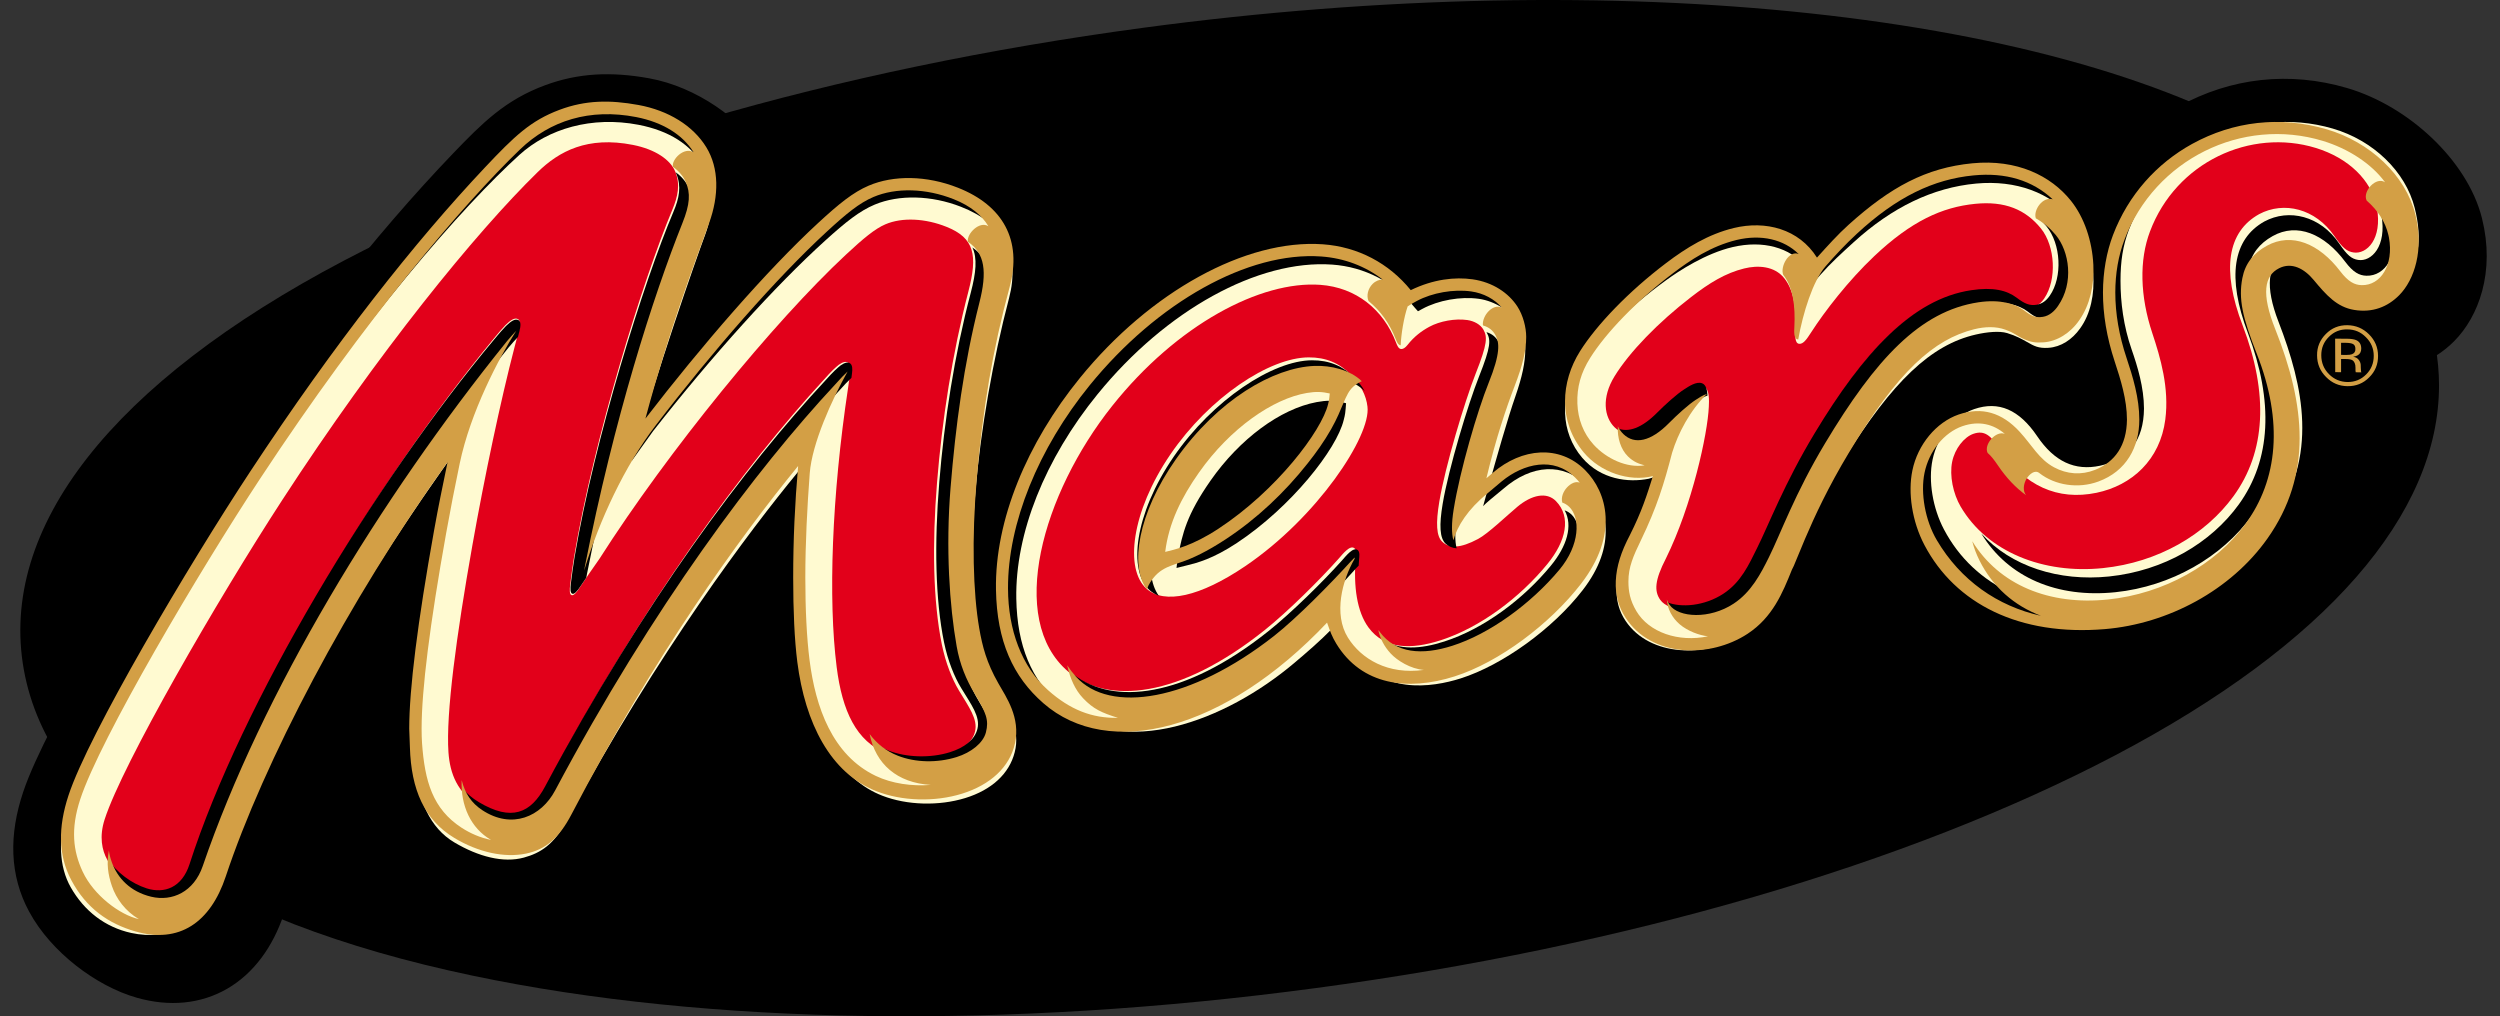
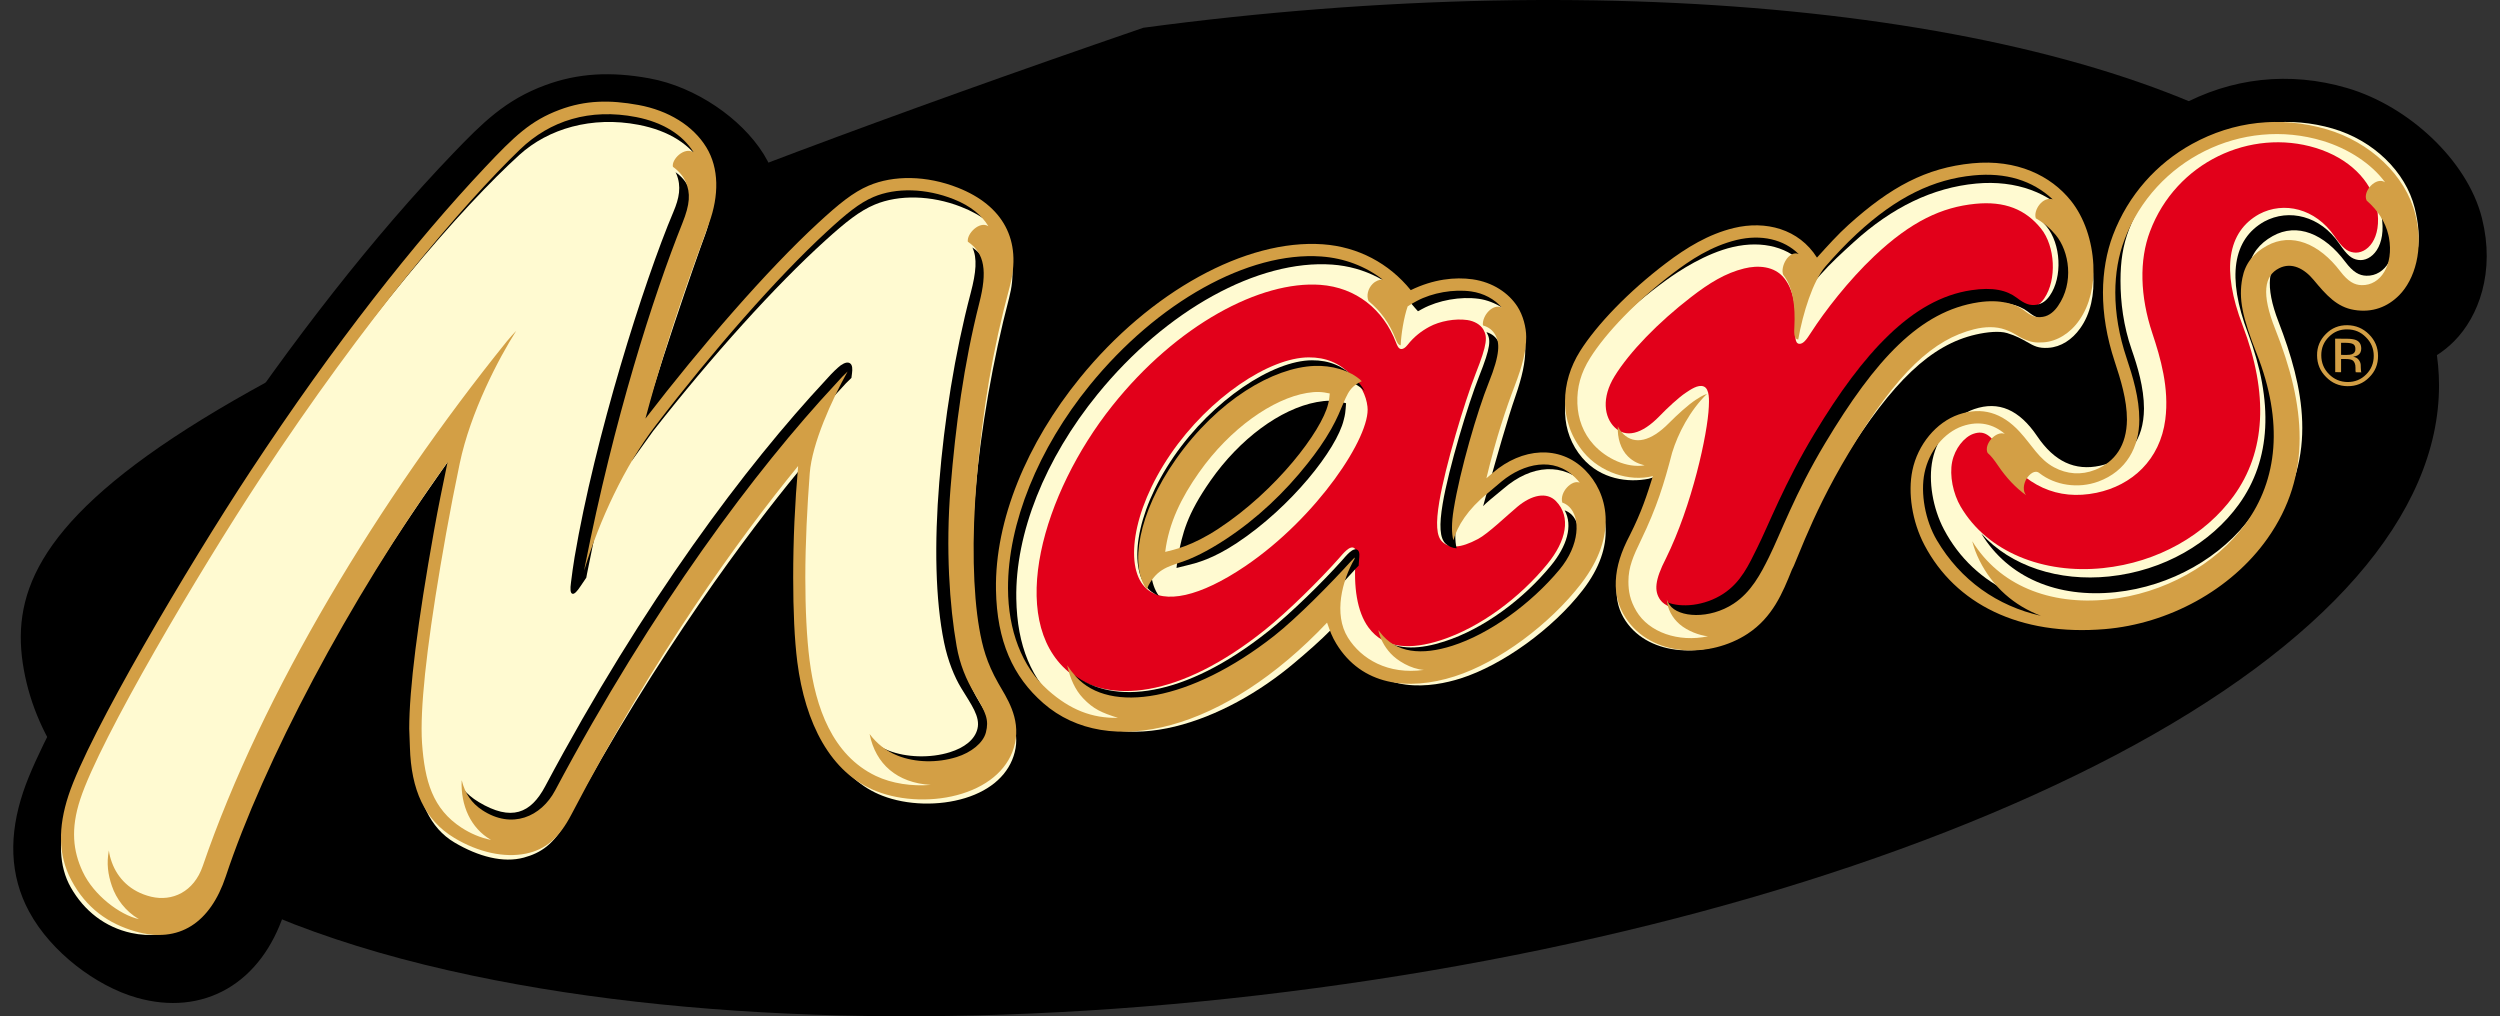
<svg xmlns="http://www.w3.org/2000/svg" width="123px" height="50px" viewBox="0 0 123 50" version="1.1">
  <rect x="0" y="0" width="123" height="50" fill="#333333" stroke="none" />
  <title>Mars_Logo</title>
  <desc>Created with Sketch.</desc>
  <g id="Design-desktop" stroke="none" stroke-width="1" fill="none" fill-rule="evenodd">
    <g id="Artboard" transform="translate(-139, -609)" fill-rule="nonzero">
      <g id="Mars_Logo" transform="translate(140, 609)">
-         <path d="M118.825,17.031 C118.166,13.366 115.618,10.038 111.44,7.403 C100.662,0.601 78.614,-1.771 55.251,1.366 C40.064,3.404 26.097,7.47 15.927,12.819 C4.515,18.823 -1.082,25.97 0.173,32.951 C1.43,39.933 9.272,45.281 22.253,48.003 C33.826,50.438 48.562,50.653 63.754,48.611 C78.937,46.579 92.899,42.505 103.08,37.156 C113.427,31.713 119,25.318 119,18.964 C119,18.316 118.941,17.671 118.825,17.031 Z" id="Path" fill="#000000" />
+         <path d="M118.825,17.031 C118.166,13.366 115.618,10.038 111.44,7.403 C100.662,0.601 78.614,-1.771 55.251,1.366 C4.515,18.823 -1.082,25.97 0.173,32.951 C1.43,39.933 9.272,45.281 22.253,48.003 C33.826,50.438 48.562,50.653 63.754,48.611 C78.937,46.579 92.899,42.505 103.08,37.156 C113.427,31.713 119,25.318 119,18.964 C119,18.316 118.941,17.671 118.825,17.031 Z" id="Path" fill="#000000" />
        <path d="M119.805,11.062 C119.23,8.767 116.752,6.401 114.092,5.622 C111.611,4.895 109.107,5.169 106.851,6.413 C105.07,7.395 103.659,8.93 102.823,10.777 C102.774,10.71 102.725,10.642 102.673,10.578 C101.387,9.006 99.29,7.483 96.21,7.776 L96.21,7.776 C93.806,8.005 91.875,8.934 89.545,10.983 C89.219,11.269 88.902,11.588 88.587,11.917 C87.482,10.919 85.892,10.549 84.208,10.948 C82.999,11.236 81.86,11.808 80.514,12.805 C78.609,14.217 76.924,15.909 76.01,17.331 C75.974,17.385 75.942,17.439 75.908,17.494 C75.831,16.981 75.643,16.462 75.382,16.058 C74.693,14.991 73.317,13.889 71.782,13.674 C71.098,13.577 70.082,13.577 68.898,14.008 C67.846,13.014 66.469,12.104 64.398,11.958 C60.341,11.671 55.379,14.361 51.756,18.809 L51.756,18.809 C50.734,20.065 49.876,21.394 49.201,22.746 C49.506,20.288 49.95,18.039 50.568,15.803 C51.288,13.198 50.284,10.647 46.698,9.253 C44.942,8.571 43.083,8.537 41.597,9.159 C40.698,9.536 39.935,10.143 38.842,11.133 C37.62,12.239 36.185,13.711 34.672,15.396 C34.942,14.646 35.189,13.979 35.404,13.402 L35.641,12.763 C35.917,12.017 36.055,11.286 36.055,10.599 C36.055,9.748 35.844,8.962 35.426,8.292 C34.545,6.881 32.631,5.525 30.686,5.176 C28.997,4.873 27.645,4.958 26.303,5.451 C24.64,6.063 23.687,6.999 22.27,8.475 C18.464,12.443 14.513,17.469 10.528,23.415 C7.374,28.122 2.453,36.294 1.419,39.391 C0.802,41.237 0.865,42.81 1.614,44.203 C2.508,45.868 4.446,47.326 6.108,47.795 C8.67,48.518 10.755,47.305 11.688,44.548 C13.102,40.371 15.772,35.054 18.939,29.986 C18.494,32.815 18.27,34.973 18.27,36.424 L18.27,36.44 C18.346,39.64 18.89,41.483 21.718,43.153 C23.095,43.967 24.623,44.284 25.91,44.021 C27.158,43.766 28.042,43.035 28.78,41.649 C31.794,35.977 34.82,31.462 37.316,28.131 C37.311,28.44 37.308,28.75 37.308,29.063 C37.308,30.787 37.38,32.207 37.519,33.285 C38.382,39.913 43.462,42.355 47.615,41.081 C49.344,40.55 50.521,39.421 50.845,37.982 C50.959,37.471 50.947,36.997 50.867,36.564 C54.277,39.516 59.891,38.286 64.877,33.636 C66.484,35.359 68.467,36.486 71.828,35.42 C73.977,34.738 76.451,32.989 78.127,30.995 C79.463,33.392 83.15,35.021 86.371,32.947 C87.865,31.988 88.447,30.567 88.914,29.425 C88.92,29.413 88.926,29.404 88.932,29.391 L88.983,29.292 L88.987,29.284 C88.998,29.261 89.002,29.252 89.564,27.93 C89.964,27.016 90.62,25.592 91.682,23.864 C92.33,22.807 92.932,21.922 93.507,21.188 C93.171,21.683 92.918,22.269 92.78,22.941 C92.511,24.245 92.768,25.864 93.453,27.165 C95.616,31.278 99.952,32.719 103.891,32.388 C107.294,32.103 110.579,30.267 112.464,27.596 C115.258,23.638 114.076,19.395 112.944,16.548 C112.652,15.816 112.524,15.228 112.576,14.915 C112.597,14.791 112.648,14.738 112.719,14.73 C112.795,14.72 112.874,14.786 112.955,14.889 C113.789,15.809 114.651,16.613 115.805,16.805 C116.925,16.992 117.985,16.649 118.79,15.836 C119.644,14.975 120.358,13.269 119.805,11.062 Z M102.669,18.083 C102.959,18.962 103.219,19.82 103.219,20.636 C103.208,21.748 102.645,22.1 102.223,22.267 C101.476,22.564 100.904,22.146 100.249,21.296 C99.09,19.798 97.488,18.906 95.616,19.552 C95.036,19.753 94.495,20.088 94.037,20.545 C95.176,19.237 96.234,18.525 97.373,18.244 C97.784,18.143 98.143,18.141 98.413,18.237 C98.621,18.312 98.702,18.36 98.823,18.433 C98.942,18.504 99.089,18.592 99.319,18.69 C99.78,18.885 100.153,18.943 100.691,18.903 C101.4,18.852 102.093,18.526 102.645,18.006 C102.652,18.032 102.66,18.057 102.669,18.083 Z M49.197,37.135 C48.938,38.292 47.975,39.154 46.575,39.583 C45.223,39.999 43.595,39.952 42.327,39.464 C40.045,38.584 38.791,36.139 38.405,33.173 C38.263,32.084 38.201,30.666 38.201,29.064 C38.201,27.207 38.284,25.459 38.445,23.624 C35.483,27.187 31.33,32.836 27.212,40.585 C26.577,41.779 25.903,42.309 24.954,42.503 C23.888,42.72 22.589,42.445 21.4,41.741 C19.913,40.863 19.258,39.387 19.196,37.332 L19.162,36.424 C19.162,34.494 19.576,31.247 20.393,26.772 C20.62,25.526 20.794,24.723 21.064,23.433 C16.103,30.237 11.929,38.11 10.066,43.614 C9.306,45.859 7.76,46.907 5.578,46.292 C4.255,45.918 3.141,45.163 2.403,43.789 C1.757,42.585 1.744,41.234 2.267,39.668 C3.265,36.677 8.218,28.46 11.273,23.901 C15.49,17.61 19.447,12.701 22.92,9.082 C24.374,7.566 25.178,6.805 26.616,6.277 C27.901,5.805 29.107,5.788 30.528,6.043 C32.011,6.309 33.234,7.048 33.891,8.1 C34.529,9.121 34.526,10.457 34.028,11.804 C33.292,13.794 32.052,16.995 30.873,21.316 C33.661,17.756 36.902,14.084 39.445,11.782 C40.466,10.858 41.163,10.298 41.946,9.971 C43.173,9.456 44.809,9.466 46.372,10.074 C48.594,10.937 49.566,12.619 48.931,14.914 C48.091,17.953 47.594,20.891 47.304,24.224 C47.045,27.2 47.121,29.804 47.426,31.531 C47.583,32.42 47.789,33.202 48.368,34.202 C48.762,34.883 49.481,35.878 49.197,37.135 Z M76.96,29.41 C75.45,31.361 72.963,33.233 70.78,33.926 C68.488,34.653 66.235,34.359 64.995,32.332 C64.786,31.989 64.702,31.755 64.542,31.3 C59.535,36.59 53.85,38.014 50.662,35.231 C49.18,33.939 48.391,32.212 48.348,29.696 C48.289,26.297 49.868,22.535 52.453,19.36 C55.892,15.138 60.576,12.571 64.335,12.836 C66.056,12.959 67.568,13.761 68.635,15.074 C69.749,14.534 70.801,14.426 71.657,14.546 C72.655,14.686 73.428,15.219 73.853,15.877 C74.129,16.304 74.282,16.888 74.282,17.359 C74.282,18.033 74.103,18.752 73.716,19.756 C73.316,20.795 72.803,22.295 72.336,24.255 C72.438,24.176 72.605,24.025 72.658,23.981 C74.072,22.775 75.91,22.605 77.164,23.859 C78.244,24.938 78.825,27 76.96,29.41 Z M90.144,22.751 C89.12,24.418 88.451,25.825 87.966,26.933 C87.966,26.933 87.413,28.237 87.406,28.252 C87.406,28.252 87.313,28.435 87.314,28.434 C86.852,29.563 86.35,30.756 85.11,31.553 C83.227,32.764 80.315,32.71 79.029,30.769 C78.687,30.252 78.513,29.659 78.546,28.98 C78.58,28.264 78.809,27.565 79.242,26.76 C79.841,25.601 80.095,24.804 80.394,23.881 C79.226,24.17 77.773,23.703 76.938,22.713 C75.675,21.214 75.809,19.287 76.764,17.804 C77.593,16.515 79.187,14.891 81.051,13.511 C82.061,12.762 83.156,12.106 84.416,11.806 C86.01,11.429 87.659,11.849 88.561,13.245 C89.071,12.692 89.609,12.108 90.139,11.642 C92.217,9.814 93.979,8.875 96.296,8.654 L96.297,8.654 C98.514,8.443 100.206,9.258 101.204,10.478 C101.873,11.298 102.258,12.432 102.319,13.594 C102.372,14.578 102.148,15.55 101.626,16.283 C101.171,16.936 100.501,17.322 99.849,17.37 C99.426,17.401 99.201,17.355 98.895,17.224 C98.494,17.055 98.453,16.936 97.939,16.753 C97.483,16.59 96.94,16.597 96.382,16.734 C94.385,17.224 92.597,18.754 90.144,22.751 Z M117.376,14.564 C116.816,15.13 116.078,15.431 115.178,15.28 C114.345,15.141 113.83,14.568 113.21,13.819 C112.749,13.262 112.136,12.94 111.527,13.247 C110.802,13.612 110.651,14.491 111.337,16.216 C112.812,19.924 113.157,23.317 110.957,26.435 C109.177,28.957 106.118,30.596 103.039,30.854 C98.872,31.204 95.753,29.623 94.245,26.757 C93.636,25.599 93.432,24.192 93.656,23.115 C93.914,21.853 94.817,20.763 95.91,20.384 C97.036,19.997 98.021,20.284 98.887,21.23 C99.496,21.894 99.827,22.568 100.562,22.962 C101.19,23.299 101.886,23.352 102.555,23.086 C103.53,22.699 104.098,21.893 104.111,20.636 C104.111,19.657 103.799,18.663 103.517,17.809 C103.122,16.611 102.939,15.485 102.942,14.424 C102.945,13.425 103.117,12.457 103.43,11.632 C104.176,9.665 105.571,8.129 107.285,7.183 C109.302,6.072 111.584,5.807 113.838,6.467 C115.952,7.086 117.683,8.706 118.163,10.618 C118.594,12.338 118.125,13.809 117.376,14.564 Z" id="Shape" stroke="#000000" stroke-width="2.695" fill="#000000" />
        <path d="M58.645,24.025 C60.165,21.806 62.244,20.334 63.886,20.05 C64.345,19.971 64.637,19.991 65,20.075 C64.985,20.173 64.984,20.372 64.92,20.606 C64.607,21.946 62.418,24.927 59.586,26.841 C58.289,27.716 57.463,27.879 57,28 C57.174,26.553 57.785,25.282 58.645,24.025 Z" id="Path" fill="#000000" />
        <path d="M53.009,19.384 L53.009,19.384 C50.406,22.579 48.946,26.249 49.002,29.451 C49.042,31.781 49.741,33.458 51.197,34.731 C54.234,37.382 59.279,35.493 62.682,32.616 C63.313,32.083 63.931,31.552 64.564,30.907 L64.893,30.571 L65.049,31.013 C65.201,31.446 65.271,31.599 65.469,31.922 C66.88,34.23 69.457,33.825 70.867,33.377 C72.93,32.721 75.398,30.936 76.869,29.034 C78.578,26.825 78.102,24.919 77.07,23.887 C75.92,22.737 74.353,22.848 72.97,24.044 C72.397,24.516 72.115,24.745 71.97,24.903 L72.182,24.137 C72.606,22.587 73.189,20.556 73.556,19.505 C73.893,18.537 74.045,17.82 74.045,17.179 C74.045,16.666 73.861,16.228 73.706,15.951 C73.361,15.328 72.561,14.815 71.76,14.702 C70.859,14.576 69.767,14.77 68.978,15.198 L68.763,15.314 L68.601,15.131 C67.592,13.887 66.15,13.132 64.542,13.018 C60.891,12.761 56.364,15.264 53.009,19.384 Z M56.946,27.434 C57.178,26.231 57.389,25.324 58.556,23.65 L58.556,23.65 C59.989,21.597 61.992,20.115 63.783,19.783 C64.249,19.696 64.643,19.695 64.987,19.779 L65.226,19.838 L65.206,20.107 C65.198,20.21 65.185,20.402 65.111,20.662 C64.77,22.099 62.526,24.945 59.858,26.713 C58.664,27.503 57.887,27.695 57.422,27.81 L56.884,27.944 L56.946,27.434 Z" id="Shape" fill="#FFFAD1" />
        <path d="M96.225,9.031 C94.089,9.23 92.087,10.201 90.205,11.913 C89.635,12.431 89.075,12.941 88.573,13.51 L88.348,13.765 L87.968,13.243 L87.847,13.11 C87.05,12.176 85.744,11.808 84.251,12.155 C82.923,12.465 81.616,13.318 80.955,13.799 C79.096,15.152 77.539,16.677 76.682,17.982 C75.716,19.458 75.781,21.283 76.846,22.523 C77.762,23.59 79.113,23.758 80.117,23.554 L80.563,23.42 L80.427,23.873 C80.165,24.737 79.906,25.541 79.213,26.859 C78.943,27.353 78.582,28.1 78.54,28.947 C78.512,29.535 78.659,30.075 78.981,30.551 C80.185,32.338 82.972,32.352 84.72,31.247 C85.917,30.492 86.405,29.318 86.835,28.282 C86.846,28.261 86.938,28.081 86.938,28.081 C86.935,28.09 87.501,26.784 87.501,26.784 C88.05,25.546 88.725,24.187 89.72,22.596 C92.13,18.741 94.01,16.962 96.213,16.459 C96.75,16.335 97.372,16.273 97.75,16.387 C98.195,16.522 98.493,16.691 98.732,16.827 C99.072,17.02 99.28,17.145 99.779,17.113 C100.398,17.074 100.95,16.709 101.343,16.157 C102.374,14.731 102.159,12.215 100.927,10.735 C99.889,9.488 98.198,8.847 96.225,9.031 Z" id="Path" fill="#FFFAD1" />
        <path d="M103.748,11.287 L103.748,11.287 C103.44,12.097 103.329,12.859 103.329,13.818 C103.329,14.87 103.473,16.039 103.88,17.206 C104.161,18.011 104.484,19.067 104.484,20.104 C104.469,21.66 103.742,22.604 102.325,22.913 C101.085,23.181 100.074,22.709 99.232,21.465 C98.345,20.152 97.33,19.715 96.132,20.127 C95.141,20.469 94.317,21.471 94.081,22.621 C93.864,23.667 94.095,25.01 94.64,26.043 C96.141,28.891 99.2,30.28 103.098,29.953 C106.178,29.695 109.135,28.026 110.794,25.682 C113.079,22.455 112.337,19.031 111.1,15.823 C110.437,14.11 110.549,12.995 111.432,12.508 C112.06,12.177 112.913,12.455 113.466,13.168 C113.949,13.788 114.535,14.438 115.232,14.554 C115.964,14.677 116.596,14.456 117.169,13.88 C117.991,13.052 118.205,11.824 117.803,10.228 C117.353,8.442 115.773,6.911 113.776,6.327 C109.578,5.1 105.208,7.448 103.748,11.287 Z" id="Path" fill="#FFFAD1" />
        <path d="M24.557,7.618 L24.557,7.618 C21.823,10.097 16.855,15.728 11.348,23.952 C8.3,28.506 3.339,36.741 2.345,39.719 C1.833,41.249 1.901,42.639 2.482,43.659 C3.146,44.826 4.172,45.618 5.454,45.901 C7.266,46.3 8.963,45.495 9.617,43.502 C11.358,38.193 15.604,30.412 20.699,23.196 L21.534,22.018 L21.113,23.98 L20.562,26.73 C19.746,31.206 19.332,34.45 19.332,36.37 C19.332,36.37 19.365,37.272 19.365,37.272 C19.517,39.378 20.17,40.748 21.361,41.451 C22.535,42.145 23.76,42.471 24.775,42.193 C25.615,41.964 26.253,41.539 26.863,40.411 C31.434,31.969 35.932,26.058 38.207,23.286 L38.826,22.532 L38.73,23.498 C38.538,25.44 38.446,27.231 38.446,28.974 C38.446,30.571 38.52,31.986 38.661,33.067 C39.071,36.216 40.405,38.376 42.416,39.151 C43.63,39.62 45.19,39.663 46.487,39.265 C47.792,38.865 48.657,38.065 48.923,37.014 C49.206,35.92 48.652,35.146 48.173,34.397 L48.096,34.276 C47.685,33.683 47.338,32.476 47.16,31.559 C46.69,29.152 46.785,26.701 47.001,24.094 C47.244,21.181 47.858,17.661 48.644,14.676 C49.204,12.549 48.384,10.991 46.272,10.171 C44.82,9.606 43.237,9.566 42.039,10.065 C41.292,10.376 40.608,10.925 39.607,11.831 C37.151,14.053 34.061,17.473 31.131,21.212 L30.081,22.676 C31.303,18.291 33.234,12.789 33.694,11.546 C34.179,10.236 34.095,9.059 33.554,8.113 C32.99,7.125 31.938,6.433 30.41,6.139 C28.114,5.7 25.975,6.331 24.557,7.618 Z" id="Path" fill="#FFFAD1" />
        <path d="M115.942,10.217 C115.935,10.176 115.926,10.135 115.917,10.095 C115.642,8.88 114.579,7.783 112.934,7.278 C109.734,6.297 106.065,7.968 104.779,11.389 C104.244,12.805 104.289,14.576 104.893,16.39 C105.297,17.606 105.733,19.091 105.533,20.64 C105.277,22.628 103.885,23.885 102.145,24.246 C100.233,24.642 98.605,23.901 97.4,22.102 C96.94,21.414 96.631,21.156 96.09,21.344 C95.634,21.503 95.179,22.069 95.046,22.721 C94.908,23.397 95.092,24.291 95.466,24.928 C96.778,27.165 99.545,28.252 102.461,27.951 C105.177,27.672 107.508,26.308 108.889,24.411 C110.478,22.229 110.623,19.378 109.336,16.006 C108.288,13.267 108.59,11.404 110.148,10.537 C111.37,9.885 112.922,10.264 113.848,11.61 C114.253,12.2 114.465,12.37 114.791,12.421 C115.44,12.524 116.221,11.764 115.942,10.217 Z" id="Path" fill="#E2001A" />
        <path d="M78.437,18.511 C77.787,19.566 77.926,20.524 78.436,21.022 C78.975,21.548 79.757,21.395 80.657,20.464 C81.02,20.087 81.594,19.55 81.95,19.317 C82.159,19.18 82.541,18.904 82.82,19.013 C83.129,19.132 83.084,19.743 83.074,20.008 C83.019,21.337 82.249,24.873 80.963,27.476 C80.409,28.551 80.384,29.084 80.681,29.507 C81.121,30.139 82.671,30.216 83.842,29.429 C84.707,28.848 85.078,27.973 85.463,27.184 C86.039,26.005 86.776,23.984 88.251,21.476 C90.58,17.515 92.94,14.846 95.786,14.408 C96.844,14.244 97.507,14.411 97.987,14.783 C98.361,15.073 98.605,15.181 98.932,15.129 C99.214,15.084 99.413,14.925 99.578,14.681 C100.203,13.762 100.121,12.116 99.415,11.242 C98.656,10.305 97.639,9.883 96.183,10.028 C94.545,10.19 93.031,10.885 91.212,12.603 C89.935,13.812 88.775,15.316 88.104,16.359 C87.9,16.675 87.724,16.941 87.515,16.915 C87.298,16.888 87.329,16.519 87.34,16.287 C87.39,15.262 87.28,14.306 86.784,13.687 C86.3,13.081 85.487,13.041 84.811,13.209 C83.892,13.436 83.098,13.922 82.196,14.62 C80.58,15.868 79.18,17.308 78.437,18.511 Z" id="Path" fill="#E2001A" />
        <path d="M66.328,30.869 C67.119,31.944 68.42,31.974 69.895,31.496 C71.838,30.865 73.777,29.406 75.135,27.744 C76.053,26.62 76.316,25.435 75.553,24.655 C75.094,24.185 74.358,24.347 73.655,24.933 C73.158,25.347 72.216,26.255 71.721,26.517 C70.839,26.986 70.32,26.984 69.966,26.662 C69.665,26.388 69.637,25.74 69.814,24.68 C70.107,22.932 71.064,19.746 71.603,18.381 C72.193,16.893 72.177,16.572 71.988,16.226 C71.847,15.968 71.528,15.794 71.193,15.746 C70.595,15.66 69.837,15.797 69.317,16.081 C68.927,16.293 68.572,16.563 68.25,16.972 C68.129,17.123 68.026,17.185 67.917,17.169 C67.802,17.15 67.739,16.994 67.686,16.858 C67.061,15.222 65.716,14.142 63.959,14.014 C61.028,13.802 56.908,15.968 53.725,19.965 C50.285,24.285 48.525,30.47 51.555,33.043 C53.479,34.676 57.029,34.36 61.233,30.993 C62.353,30.097 63.928,28.537 64.858,27.49 C65.072,27.249 65.423,26.793 65.642,26.977 C65.753,27.069 65.713,27.321 65.703,27.444 C65.583,28.861 65.766,30.101 66.328,30.869 Z M55.408,28.964 C54.334,28.012 54.641,25.203 56.584,22.356 C58.507,19.539 61.464,17.591 63.384,17.583 C64.24,17.578 64.905,17.866 65.472,18.444 C65.935,18.916 66.218,19.444 66.28,20.012 C66.455,21.45 63.81,25.455 60.268,27.854 C58.034,29.365 56.286,29.742 55.408,28.964 Z" id="Shape" fill="#E2001A" />
-         <path d="M45.337,31.702 C44.906,29.574 44.858,26.773 45.101,23.751 C45.348,20.685 45.849,17.397 46.644,14.343 C47.109,12.555 46.951,11.713 45.565,11.159 C44.538,10.747 43.396,10.678 42.561,11.036 C42.045,11.257 41.478,11.729 40.605,12.543 C37.104,15.806 31.889,22.167 28.49,27.497 C28.103,28.043 27.854,28.412 27.521,28.912 C27.364,29.155 27.229,29.3 27.138,29.285 C27.016,29.264 27.016,29.036 27.057,28.727 C27.123,28.223 27.149,27.975 27.233,27.469 C28.224,21.535 30.626,13.793 32.079,10.318 C32.354,9.661 32.48,9.065 32.22,8.438 C31.983,7.868 31.261,7.351 30.14,7.129 C27.903,6.688 26.508,7.438 25.454,8.467 C22.417,11.43 17.601,17.345 12.882,24.608 C9.672,29.547 5.034,37.582 4.151,40.307 C3.871,41.168 4.02,41.835 4.276,42.3 C4.672,43.016 5.459,43.645 6.272,43.907 C7.121,44.177 7.994,43.882 8.369,42.703 C10.917,34.699 17.411,23.785 23.294,16.659 C23.552,16.346 23.669,16.204 23.871,15.993 C24.098,15.769 24.309,15.612 24.479,15.698 C24.613,15.765 24.6,15.984 24.528,16.268 C24.423,16.688 24.427,16.649 24.311,17.096 C23.639,19.68 22.847,23.406 22.239,26.841 C21.46,31.236 20.932,35.133 21.064,37.014 C21.138,38.075 21.511,38.997 22.529,39.617 C24.145,40.601 25.087,40.179 25.786,38.851 C30.634,29.624 35.652,22.905 39.522,18.694 C39.899,18.264 40.102,18.079 40.273,17.943 C40.481,17.798 40.624,17.775 40.728,17.843 C40.852,17.923 40.852,18.14 40.827,18.33 C40.787,18.64 40.782,18.704 40.728,19.066 C39.92,24.415 39.743,29.489 40.164,32.819 C40.438,34.984 41.129,36.477 42.624,37.07 C43.482,37.411 44.661,37.452 45.617,37.149 C46.33,36.925 46.839,36.529 46.97,35.994 C47.123,35.384 46.661,34.777 46.174,33.963 C45.849,33.42 45.525,32.625 45.337,31.702 Z" id="Path" fill="#E2001A" />
        <g id="Group" transform="translate(4, 8)" fill="#000000">
          <path d="M112.754,3.21 C112.746,3.169 112.738,3.129 112.729,3.088 C112.586,2.451 112.219,1.865 111.669,1.378 C111.896,1.717 112.055,2.081 112.14,2.456 C112.149,2.497 112.158,2.537 112.165,2.578 C112.443,4.13 111.666,4.892 111.02,4.788 C110.696,4.737 110.486,4.567 110.083,3.975 C109.163,2.625 107.619,2.245 106.404,2.899 C104.855,3.769 104.554,5.637 105.597,8.383 C106.877,11.765 106.733,14.625 105.153,16.813 C103.78,18.715 101.462,20.083 98.763,20.363 C96.294,20.619 93.935,19.866 92.482,18.253 C93.802,20.421 96.224,21.433 99.076,21.137 C101.826,20.851 104.326,19.396 105.768,17.399 C107.347,15.211 107.629,12.338 106.323,8.966 C105.625,7.165 105.428,6.242 105.622,5.217 C105.759,4.494 106.159,3.981 106.817,3.614 C108.021,2.94 109.359,3.507 110.383,4.876 C110.777,5.402 111.083,5.558 111.428,5.566 C112.352,5.592 112.998,4.568 112.754,3.21 Z" id="Path" />
          <g transform="translate(74.156, 2.534)" id="Path">
-             <path d="M4.295,9.223 C4.432,9.135 4.644,8.991 4.852,8.927 C4.841,8.671 4.787,8.398 4.588,8.323 C4.303,8.216 3.913,8.49 3.7,8.626 C3.336,8.858 2.75,9.392 2.379,9.766 C1.623,10.529 0.949,10.765 0.427,10.534 C0.5,10.681 0.594,10.811 0.707,10.919 C1.257,11.442 2.056,11.291 2.973,10.364 C3.345,9.99 3.93,9.455 4.295,9.223 Z" />
            <path d="M22.19,1.071 C21.909,0.734 21.579,0.459 21.2,0.25 C21.313,0.357 21.422,0.472 21.526,0.596 C22.247,1.465 22.33,3.102 21.692,4.015 C21.524,4.259 21.32,4.417 21.033,4.461 C20.699,4.513 20.45,4.406 20.069,4.117 C19.578,3.747 18.901,3.581 17.822,3.745 C14.917,4.179 12.508,6.833 10.13,10.772 C8.625,13.266 7.872,15.275 7.284,16.448 C6.892,17.232 6.514,18.103 5.63,18.68 C4.703,19.287 3.544,19.377 2.86,19.094 C2.893,19.187 2.939,19.273 2.998,19.356 C3.447,19.984 4.984,20.074 6.18,19.292 C7.062,18.715 7.538,17.789 7.93,17.006 C8.518,15.832 9.219,13.863 10.725,11.369 C13.233,7.212 15.447,4.835 18.346,4.4 C19.426,4.237 20.199,4.48 20.605,4.791 C20.984,5.082 21.176,5.177 21.556,5.119 C21.885,5.067 22.137,4.825 22.304,4.581 C23.109,3.43 22.867,1.886 22.19,1.071 Z" />
          </g>
          <g transform="translate(47.42, 8.11)" id="Path">
            <path d="M20.735,0.268 C20.924,0.612 20.94,0.931 20.35,2.411 C19.81,3.768 18.853,6.936 18.56,8.674 C18.383,9.728 18.411,10.373 18.712,10.645 C18.857,10.777 19.032,10.853 19.247,10.867 C19.156,10.515 19.157,10.005 19.263,9.334 C19.57,7.399 20.429,4.433 20.969,3.076 C21.559,1.595 21.493,1.083 21.317,0.731 C21.186,0.469 20.975,0.306 20.711,0.231 C20.719,0.244 20.728,0.255 20.735,0.268 Z" />
            <path d="M4.148,12.934 C4.278,13.048 4.427,13.137 4.594,13.201 C3.782,12.09 4.162,9.535 5.965,6.909 C7.948,4.021 10.569,2.475 12.494,2.397 C13.272,2.365 14.173,2.589 14.723,3.133 C14.592,2.902 14.423,2.681 14.216,2.472 C13.649,1.898 12.984,1.612 12.127,1.616 C10.206,1.624 7.248,3.561 5.325,6.362 C3.381,9.194 3.073,11.987 4.148,12.934 Z" />
            <path d="M24.899,9.206 C24.797,9.109 24.684,9.042 24.562,9 C24.977,9.756 24.673,10.761 23.883,11.721 C22.524,13.374 20.585,14.825 18.64,15.452 C17.464,15.832 16.398,15.887 15.612,15.352 C15.626,15.371 15.639,15.393 15.654,15.411 C16.443,16.48 17.714,16.573 19.189,16.098 C21.014,15.508 23.03,14.021 24.427,12.325 C25.43,11.104 25.458,9.747 24.899,9.206 Z" />
            <path d="M14.446,11.423 C14.457,11.301 14.497,11.051 14.385,10.958 C14.166,10.776 13.815,11.229 13.601,11.469 C12.672,12.51 11.095,14.06 9.975,14.952 C5.838,18.244 2.337,18.601 0.391,17.068 C0.52,17.266 0.664,17.454 0.822,17.632 C2.465,19.478 6.407,18.857 10.49,15.607 C11.61,14.716 13.275,12.993 14.205,11.953 C14.271,11.88 14.346,11.796 14.426,11.72 C14.431,11.622 14.438,11.523 14.446,11.423 Z" />
          </g>
          <g id="Path">
            <path d="M28.276,0.553 C28.538,1.174 28.411,1.765 28.135,2.416 C26.676,5.86 24.264,13.533 23.269,19.416 C23.185,19.917 23.158,20.163 23.092,20.663 C23.051,20.969 23.051,21.195 23.174,21.216 C23.265,21.231 23.401,21.087 23.558,20.847 C23.66,20.696 23.753,20.557 23.846,20.422 C23.855,20.364 23.866,20.302 23.881,20.23 C25.325,12.916 27.265,6.862 28.709,3.258 C29.084,2.321 29.119,1.779 28.867,1.207 C28.75,0.943 28.542,0.688 28.236,0.471 C28.251,0.497 28.265,0.525 28.276,0.553 Z" />
-             <path d="M20.483,8.58 C20.501,8.514 20.523,8.432 20.553,8.313 C20.625,8.032 20.638,7.814 20.503,7.748 C20.333,7.663 20.121,7.819 19.893,8.041 C19.69,8.25 19.572,8.39 19.313,8.701 C13.406,15.764 6.884,26.582 4.326,34.515 C3.95,35.685 3.073,35.977 2.221,35.709 C1.466,35.469 0.736,34.919 0.315,34.277 C0.337,34.462 0.385,34.654 0.465,34.873 C0.746,35.637 1.368,36.313 2.409,36.563 C3.449,36.811 4.522,36.325 4.961,35.047 C7.9,26.48 13.709,16.917 20.021,9.099 C20.199,8.886 20.344,8.727 20.483,8.58 Z" />
            <path d="M36.89,10.593 C36.898,10.527 36.907,10.454 36.92,10.357 C36.945,10.168 36.945,9.954 36.82,9.874 C36.716,9.807 36.573,9.83 36.364,9.974 C36.192,10.109 35.987,10.292 35.61,10.718 C31.723,14.892 26.686,21.552 21.817,30.698 C21.114,32.014 20.168,32.432 18.546,31.457 C18.237,31.271 17.989,31.058 17.789,30.823 C17.947,31.457 18.267,31.929 18.795,32.278 C20.274,33.254 21.721,32.6 22.408,31.309 C27.278,22.162 32.374,15.423 36.262,11.249 C36.531,10.944 36.733,10.737 36.89,10.593 Z" />
            <path d="M43.181,26.531 C42.757,25.828 42.447,25.085 42.287,24.178 C41.936,22.186 41.741,19.34 41.985,16.344 C42.232,13.306 42.634,10.254 43.414,7.184 C43.8,5.669 43.696,4.75 42.841,4.176 C43.089,4.697 43.025,5.4 42.761,6.405 C41.963,9.432 41.459,12.69 41.212,15.73 C40.968,18.725 41.015,21.502 41.449,23.611 C41.637,24.525 41.963,25.314 42.29,25.851 C42.779,26.658 43.243,27.26 43.089,27.864 C42.957,28.395 42.446,28.787 41.731,29.01 C40.771,29.31 39.586,29.269 38.725,28.931 C38.451,28.824 38.204,28.686 37.981,28.52 C38.343,29.002 38.801,29.365 39.382,29.592 C40.244,29.93 41.326,29.955 42.287,29.655 C43.002,29.433 43.604,28.962 43.737,28.431 C43.889,27.829 43.755,27.486 43.181,26.531 Z" />
          </g>
        </g>
        <path d="M117.834,10.546 C117.349,8.617 115.602,6.984 113.467,6.36 C111.191,5.695 108.887,5.961 106.851,7.082 C105.119,8.036 103.711,9.585 102.958,11.568 C102.642,12.399 102.469,13.375 102.466,14.383 C102.463,15.453 102.647,16.588 103.046,17.797 C103.331,18.659 103.646,19.661 103.646,20.648 C103.633,21.916 103.059,22.729 102.075,23.118 C101.398,23.387 100.696,23.333 100.062,22.993 C99.32,22.596 98.985,21.917 98.371,21.247 C97.497,20.293 96.502,20.003 95.365,20.394 C94.261,20.776 93.35,21.875 93.089,23.147 C92.863,24.234 93.069,25.653 93.684,26.82 C95.206,29.71 98.356,31.304 102.563,30.952 C105.672,30.691 108.761,29.039 110.558,26.496 C112.78,23.351 112.431,19.93 110.941,16.191 C110.249,14.452 110.401,13.565 111.133,13.197 C111.749,12.886 112.367,13.212 112.833,13.774 C113.459,14.529 113.979,15.107 114.82,15.247 C115.728,15.399 116.474,15.096 117.04,14.525 C117.795,13.763 118.269,12.28 117.834,10.546 Z M115.194,14.029 C114.845,14.02 114.536,13.866 114.138,13.344 C113.102,11.984 111.75,11.421 110.532,12.09 C109.867,12.455 109.462,12.964 109.324,13.682 C109.128,14.7 109.327,15.617 110.033,17.406 C111.353,20.755 111.068,23.609 109.471,25.783 C108.013,27.766 105.485,29.212 102.705,29.496 C99.82,29.79 97.371,28.785 96.037,26.632 C96.036,26.631 96.035,26.629 96.034,26.628 C96.115,26.948 96.237,27.268 96.386,27.566 C97.043,28.885 98.099,29.8 99.415,30.298 C97.273,29.821 95.459,28.551 94.295,26.582 C93.716,25.606 93.48,24.26 93.686,23.267 C93.905,22.199 94.648,21.28 95.553,20.967 C96.378,20.683 97.085,20.873 97.639,21.348 C97.198,21.168 96.586,21.874 96.791,22.284 C96.953,22.42 97.113,22.625 97.299,22.9 C97.714,23.514 98.178,24.004 98.688,24.368 C98.512,24.165 98.55,23.818 98.703,23.561 C98.845,23.327 99.115,23.096 99.337,23.276 C100.118,23.885 101.252,24.053 102.235,23.693 C103.619,23.187 104.254,21.997 104.254,20.648 C104.254,19.583 103.935,18.531 103.625,17.606 C103.258,16.512 103.073,15.423 103.073,14.393 C103.073,13.462 103.223,12.58 103.526,11.787 C105.019,7.855 109.307,5.724 113.289,6.934 C114.507,7.303 115.672,8.043 116.346,8.969 C115.911,8.667 115.216,9.419 115.44,9.869 C115.995,10.352 116.366,10.934 116.51,11.567 C116.52,11.608 116.528,11.648 116.536,11.688 C116.782,13.036 116.129,14.053 115.194,14.029 Z" id="Shape" fill="#D39F45" />
        <path d="M101.993,13.027 C101.932,11.852 101.552,10.705 100.89,9.877 C99.904,8.644 98.232,7.821 96.041,8.034 L96.04,8.034 C93.75,8.257 92.009,9.207 89.955,11.054 C89.431,11.524 88.9,12.115 88.395,12.674 C87.504,11.263 85.874,10.838 84.299,11.219 C83.053,11.522 81.971,12.186 80.973,12.943 C79.131,14.338 77.555,15.979 76.736,17.282 C75.793,18.781 75.659,20.73 76.908,22.244 C77.734,23.245 79.169,23.716 80.323,23.424 C80.028,24.359 79.777,25.164 79.186,26.335 C78.758,27.148 78.53,27.855 78.497,28.58 C78.465,29.265 78.637,29.865 78.974,30.387 C80.246,32.35 83.124,32.404 84.985,31.18 C86.211,30.374 86.707,29.168 87.163,28.027 C87.162,28.028 87.254,27.843 87.254,27.843 C87.261,27.829 87.808,26.51 87.808,26.51 C88.286,25.39 88.947,23.968 89.96,22.282 C92.384,18.243 94.151,16.696 96.124,16.2 C96.676,16.062 97.212,16.055 97.663,16.22 C98.172,16.405 98.212,16.525 98.608,16.696 C98.91,16.828 99.132,16.874 99.551,16.843 C100.195,16.794 100.857,16.404 101.307,15.745 C101.823,15.005 102.045,14.022 101.993,13.027 Z M100.254,15.053 C100.089,15.296 99.839,15.537 99.513,15.588 C99.138,15.646 98.948,15.551 98.572,15.262 C98.17,14.952 97.405,14.711 96.337,14.873 C93.466,15.306 91.276,17.672 88.793,21.812 C87.302,24.295 86.609,26.255 86.027,27.424 C85.639,28.204 85.169,29.126 84.294,29.7 C83.111,30.479 81.59,30.389 81.145,29.763 C81.086,29.682 81.041,29.596 81.01,29.503 C81.01,29.503 81.008,29.503 81.007,29.502 C81.034,29.954 81.274,30.405 81.647,30.721 C82.032,31.047 82.604,31.261 83.032,31.306 C81.58,31.614 80.131,31.114 79.511,30.069 C79.195,29.536 79.118,29.088 79.118,28.608 C79.118,27.895 79.361,27.352 79.731,26.586 C80.518,24.957 80.871,23.803 81.269,22.272 C81.561,21.318 82.148,20.19 82.98,19.383 C82.98,19.382 82.98,19.381 82.979,19.38 C82.773,19.443 82.563,19.587 82.428,19.674 C82.067,19.905 81.487,20.438 81.119,20.81 C80.212,21.733 79.421,21.883 78.876,21.362 C78.765,21.255 78.671,21.126 78.599,20.979 C78.598,20.979 78.598,20.979 78.597,20.978 C78.567,21.545 78.74,22.108 79.096,22.457 C79.37,22.725 79.62,22.816 79.914,22.894 C79.048,23.04 78.037,22.57 77.405,21.876 C76.899,21.32 76.634,20.613 76.607,19.854 C76.579,19.054 76.775,18.342 77.239,17.606 C78.005,16.388 79.501,14.813 81.333,13.426 C82.16,12.798 83.183,12.113 84.437,11.807 C85.644,11.515 86.765,11.775 87.496,12.501 C87.271,12.392 87.023,12.555 86.875,12.782 C86.729,13.005 86.65,13.319 86.736,13.523 C87.223,14.137 87.333,15.074 87.283,16.079 C87.272,16.309 87.241,16.674 87.46,16.7 C87.464,16.701 87.469,16.7 87.473,16.701 C87.706,15.387 88.198,13.823 88.808,13.116 C89.283,12.567 89.803,12.014 90.354,11.504 C92.327,9.676 94.137,8.82 96.097,8.63 L96.097,8.63 C97.682,8.476 98.989,8.871 99.994,9.807 C99.507,9.651 99.027,10.34 99.162,10.742 C99.535,10.949 99.862,11.222 100.14,11.558 C100.811,12.369 101.05,13.906 100.254,15.053 Z" id="Shape" fill="#D39F45" />
        <path d="M76.988,23.13 C75.727,21.867 73.877,22.038 72.455,23.254 C72.402,23.298 72.234,23.45 72.131,23.53 C72.602,21.555 73.117,20.042 73.52,18.994 C73.908,17.983 74.089,17.257 74.089,16.578 C74.089,16.104 73.935,15.514 73.658,15.084 C73.23,14.421 72.452,13.884 71.449,13.742 C70.587,13.621 69.529,13.731 68.409,14.275 C67.336,12.951 65.815,12.142 64.083,12.019 C60.302,11.752 55.591,14.339 52.131,18.596 C49.53,21.796 47.943,25.589 48.002,29.016 C48.046,31.552 48.839,33.292 50.33,34.595 C53.537,37.401 59.255,35.965 64.291,30.633 C64.452,31.091 64.537,31.327 64.748,31.673 C65.995,33.716 68.261,34.012 70.566,33.279 C72.763,32.58 75.264,30.694 76.783,28.727 C78.658,26.298 78.073,24.219 76.988,23.13 Z M75.864,24.727 C75.986,24.769 76.099,24.835 76.2,24.931 C76.764,25.468 76.735,26.816 75.724,28.028 C74.318,29.713 72.287,31.189 70.448,31.774 C68.962,32.246 67.682,32.154 66.886,31.093 C66.872,31.074 66.859,31.053 66.845,31.034 C66.835,31.027 66.824,31.021 66.814,31.014 C66.907,31.415 67.092,31.795 67.42,32.151 C67.741,32.499 68.403,32.913 69.055,32.96 C67.288,33.207 65.973,32.425 65.316,31.368 C64.6,30.217 65.033,28.55 65.646,27.495 C65.647,27.472 65.648,27.45 65.649,27.428 C65.569,27.504 65.493,27.587 65.426,27.659 C64.489,28.692 62.812,30.403 61.684,31.288 C57.571,34.515 53.6,35.131 51.944,33.298 C51.785,33.122 51.64,32.934 51.51,32.738 C51.509,32.737 51.508,32.736 51.507,32.736 C51.65,33.384 51.893,33.936 52.285,34.35 C52.795,34.888 53.191,35.06 53.999,35.318 C52.724,35.343 51.644,34.918 50.561,33.954 C49.259,32.796 48.602,30.986 48.594,28.958 C48.58,25.743 50.093,22.058 52.61,18.96 C55.947,14.855 60.419,12.365 64.004,12.619 C65.14,12.7 66.181,13.099 67.023,13.75 C66.863,13.755 66.683,13.819 66.532,13.969 C66.304,14.198 66.218,14.544 66.331,14.81 C66.914,15.285 67.372,15.921 67.667,16.679 C67.72,16.813 67.784,16.967 67.9,16.986 C67.905,16.986 67.91,16.986 67.915,16.987 C67.931,16.472 68.071,15.605 68.257,15.074 C68.404,14.974 68.546,14.894 68.709,14.807 C69.469,14.401 70.52,14.217 71.38,14.338 C71.992,14.424 72.53,14.714 72.887,15.132 C72.446,14.922 71.926,15.521 71.957,15.986 C71.965,15.997 71.972,16.009 71.98,16.019 C72.245,16.093 72.458,16.256 72.589,16.515 C72.767,16.865 72.833,17.373 72.239,18.844 C71.696,20.192 70.83,23.137 70.521,25.059 C70.413,25.725 70.412,26.231 70.505,26.581 C70.702,25.879 71.215,25.058 72.186,24.272 L72.894,23.675 C73.96,22.805 75.444,22.446 76.491,23.491 C76.571,23.57 76.653,23.659 76.723,23.748 C76.341,23.58 75.722,24.212 75.864,24.727 Z" id="Shape" fill="#D39F45" />
        <path d="M48.115,33.612 C47.54,32.601 47.335,31.811 47.179,30.914 C46.877,29.169 46.801,26.538 47.058,23.532 C47.346,20.165 47.839,17.197 48.673,14.127 C49.303,11.808 48.338,10.109 46.133,9.237 C44.582,8.624 42.959,8.614 41.742,9.133 C40.966,9.464 40.274,10.03 39.261,10.963 C36.737,13.288 33.522,16.998 30.755,20.594 C31.925,16.229 33.155,12.996 33.885,10.986 C34.379,9.625 34.383,8.275 33.749,7.243 C33.098,6.181 31.884,5.435 30.412,5.165 C29.002,4.908 27.806,4.925 26.531,5.402 C25.104,5.936 24.306,6.704 22.863,8.235 C19.418,11.891 15.492,16.851 11.307,23.206 C8.275,27.811 3.36,36.112 2.37,39.133 C1.85,40.715 1.863,42.08 2.505,43.296 C3.237,44.684 4.343,45.447 5.655,45.824 C7.82,46.446 9.354,45.388 10.108,43.12 C11.956,37.56 16.099,29.606 21.021,22.733 C20.753,24.036 20.58,24.848 20.355,26.106 C19.545,30.626 19.134,33.907 19.134,35.856 L19.168,36.774 C19.229,38.849 19.879,40.341 21.354,41.227 C22.534,41.939 23.823,42.216 24.88,41.997 C25.823,41.801 26.492,41.266 27.121,40.059 C31.207,32.232 35.329,26.525 38.268,22.926 C38.107,24.779 38.025,26.545 38.025,28.421 C38.025,30.04 38.088,31.472 38.228,32.572 C38.611,35.569 39.855,38.038 42.12,38.927 C43.378,39.421 44.993,39.467 46.335,39.048 C47.724,38.614 48.679,37.743 48.936,36.575 C49.217,35.304 48.505,34.299 48.115,33.612 Z M47.508,36.029 C47.376,36.557 46.777,37.025 46.066,37.247 C45.112,37.545 44.036,37.52 43.18,37.184 C42.603,36.958 42.148,36.596 41.788,36.118 C41.787,36.117 41.786,36.116 41.785,36.116 C42.08,37.592 43.134,38.517 44.793,38.618 C43.863,38.692 42.886,38.555 42.089,38.175 C39.942,37.148 39.125,34.782 38.832,32.493 C38.69,31.382 38.622,29.97 38.622,28.416 C38.622,26.709 38.716,24.92 38.839,23.288 C38.95,21.819 39.925,19.672 40.703,18.277 C40.547,18.42 40.346,18.627 40.078,18.93 C36.215,23.084 31.151,29.79 26.312,38.891 C25.629,40.176 24.191,40.826 22.721,39.855 C22.197,39.508 21.88,39.039 21.723,38.409 C21.72,38.405 21.716,38.402 21.713,38.399 C21.663,39.629 22.158,40.749 23.159,41.324 C22.639,41.22 22.145,41.006 21.713,40.726 C20.283,39.798 19.897,38.428 19.764,36.56 C19.75,36.35 19.743,36.115 19.743,35.856 C19.743,33.942 20.149,30.706 20.954,26.215 C21.151,25.112 21.384,23.921 21.617,22.807 C22.149,20.258 23.548,17.614 24.399,16.275 L24.399,16.275 C24.26,16.421 24.116,16.579 23.939,16.791 C17.667,24.569 11.895,34.086 8.975,42.61 C8.539,43.882 7.472,44.366 6.438,44.119 C5.404,43.871 4.785,43.197 4.507,42.437 C4.427,42.219 4.379,42.029 4.358,41.845 C4.358,41.844 4.357,41.844 4.357,41.843 C4.235,42.477 4.311,43.027 4.507,43.596 C4.719,44.213 5.161,44.828 5.833,45.221 C4.905,45.018 3.609,44.051 3.066,42.882 C2.598,41.879 2.464,40.797 2.948,39.324 C3.921,36.353 8.802,28.106 11.804,23.541 C16.978,15.671 21.823,10.008 24.589,7.349 C26.064,5.931 28.017,5.315 30.307,5.761 C31.604,6.015 32.589,6.626 33.123,7.49 C32.651,7.211 32.03,7.853 32.107,8.206 C32.409,8.422 32.616,8.674 32.732,8.937 C32.982,9.505 32.948,10.045 32.575,10.977 C31.14,14.565 29.212,20.588 27.777,27.866 C27.762,27.937 27.751,27.999 27.742,28.056 C27.744,28.054 27.745,28.052 27.746,28.05 C28.484,25.613 29.731,22.925 31.256,20.935 C34.071,17.26 37.22,13.662 39.667,11.408 C40.629,10.52 41.282,9.984 41.978,9.69 C43.086,9.22 44.56,9.261 45.918,9.799 C46.784,10.142 47.317,10.612 47.629,11.131 C47.191,10.85 46.552,11.508 46.618,11.894 C47.466,12.464 47.57,13.378 47.187,14.886 C46.412,17.941 46.013,20.977 45.767,24.001 C45.524,26.981 45.717,29.814 46.067,31.796 C46.226,32.698 46.535,33.437 46.955,34.137 C47.526,35.087 47.659,35.428 47.508,36.029 Z" id="Shape" fill="#D39F45" />
        <path d="M55.603,28.634 C55.837,28.28 56.059,28.086 56.413,27.916 C56.623,27.819 56.999,27.695 57.122,27.654 C57.66,27.476 58.376,27.141 59.301,26.534 C60.841,25.522 62.201,24.235 63.335,22.8 C63.764,22.259 64.147,21.722 64.492,21.114 C65.081,20.078 65.165,19.402 65.578,19.026 C65.679,18.935 65.834,18.827 66,18.755 C65.427,18.199 64.485,17.971 63.67,18.003 C61.66,18.082 58.924,19.656 56.855,22.594 C54.972,25.269 54.576,27.87 55.425,29 C55.474,28.86 55.539,28.73 55.603,28.634 Z M57.993,23.244 C59.531,21.062 61.635,19.614 63.297,19.334 C63.761,19.256 64.056,19.276 64.424,19.359 C64.409,19.455 64.408,19.651 64.343,19.881 C64.026,21.2 61.811,24.131 58.945,26.014 C57.633,26.874 56.796,27.035 56.328,27.154 C56.504,25.73 57.122,24.481 57.993,23.244 Z" id="Shape" fill="#D39F45" />
        <path d="M115.404,16.592 C115.658,16.843 115.788,17.151 115.788,17.503 C115.79,17.867 115.665,18.174 115.415,18.422 C115.165,18.674 114.859,18.797 114.499,18.796 C114.144,18.79 113.835,18.664 113.584,18.406 C113.331,18.151 113.209,17.845 113.207,17.484 C113.204,17.129 113.328,16.823 113.58,16.574 C113.829,16.322 114.135,16.197 114.49,16.206 C114.848,16.206 115.155,16.336 115.404,16.592 Z M115.552,16.446 C115.261,16.154 114.903,16.005 114.488,16 C114.071,15.996 113.723,16.138 113.435,16.428 C113.146,16.716 112.994,17.072 113,17.481 C113,17.898 113.147,18.254 113.444,18.55 C113.731,18.845 114.082,18.997 114.503,19 C114.915,19.003 115.274,18.863 115.564,18.567 C115.859,18.278 116.003,17.923 116,17.508 C115.998,17.094 115.849,16.74 115.552,16.446 Z M114.715,17.429 C114.656,17.452 114.563,17.462 114.44,17.463 L114.181,17.46 L114.181,16.865 L114.428,16.867 C114.586,16.87 114.702,16.889 114.775,16.93 C114.851,16.975 114.887,17.052 114.885,17.172 C114.893,17.298 114.828,17.385 114.715,17.429 Z M113.893,18.309 L114.181,18.313 L114.181,17.663 L114.412,17.664 C114.561,17.665 114.673,17.684 114.731,17.719 C114.835,17.782 114.893,17.907 114.89,18.099 L114.89,18.229 L114.897,18.285 C114.896,18.292 114.896,18.295 114.901,18.302 C114.901,18.306 114.901,18.312 114.901,18.316 L115.181,18.32 L115.171,18.299 C115.164,18.285 115.161,18.257 115.159,18.212 C115.152,18.174 115.152,18.129 115.151,18.089 L115.148,17.97 C115.148,17.887 115.12,17.803 115.058,17.715 C114.995,17.626 114.902,17.571 114.775,17.554 C114.877,17.534 114.954,17.508 115.011,17.474 C115.12,17.403 115.173,17.296 115.173,17.148 C115.172,16.943 115.086,16.803 114.916,16.731 C114.817,16.69 114.667,16.668 114.468,16.666 L113.889,16.662 L113.893,18.309 Z" id="Shape" fill="#D39F45" />
      </g>
    </g>
  </g>
</svg>